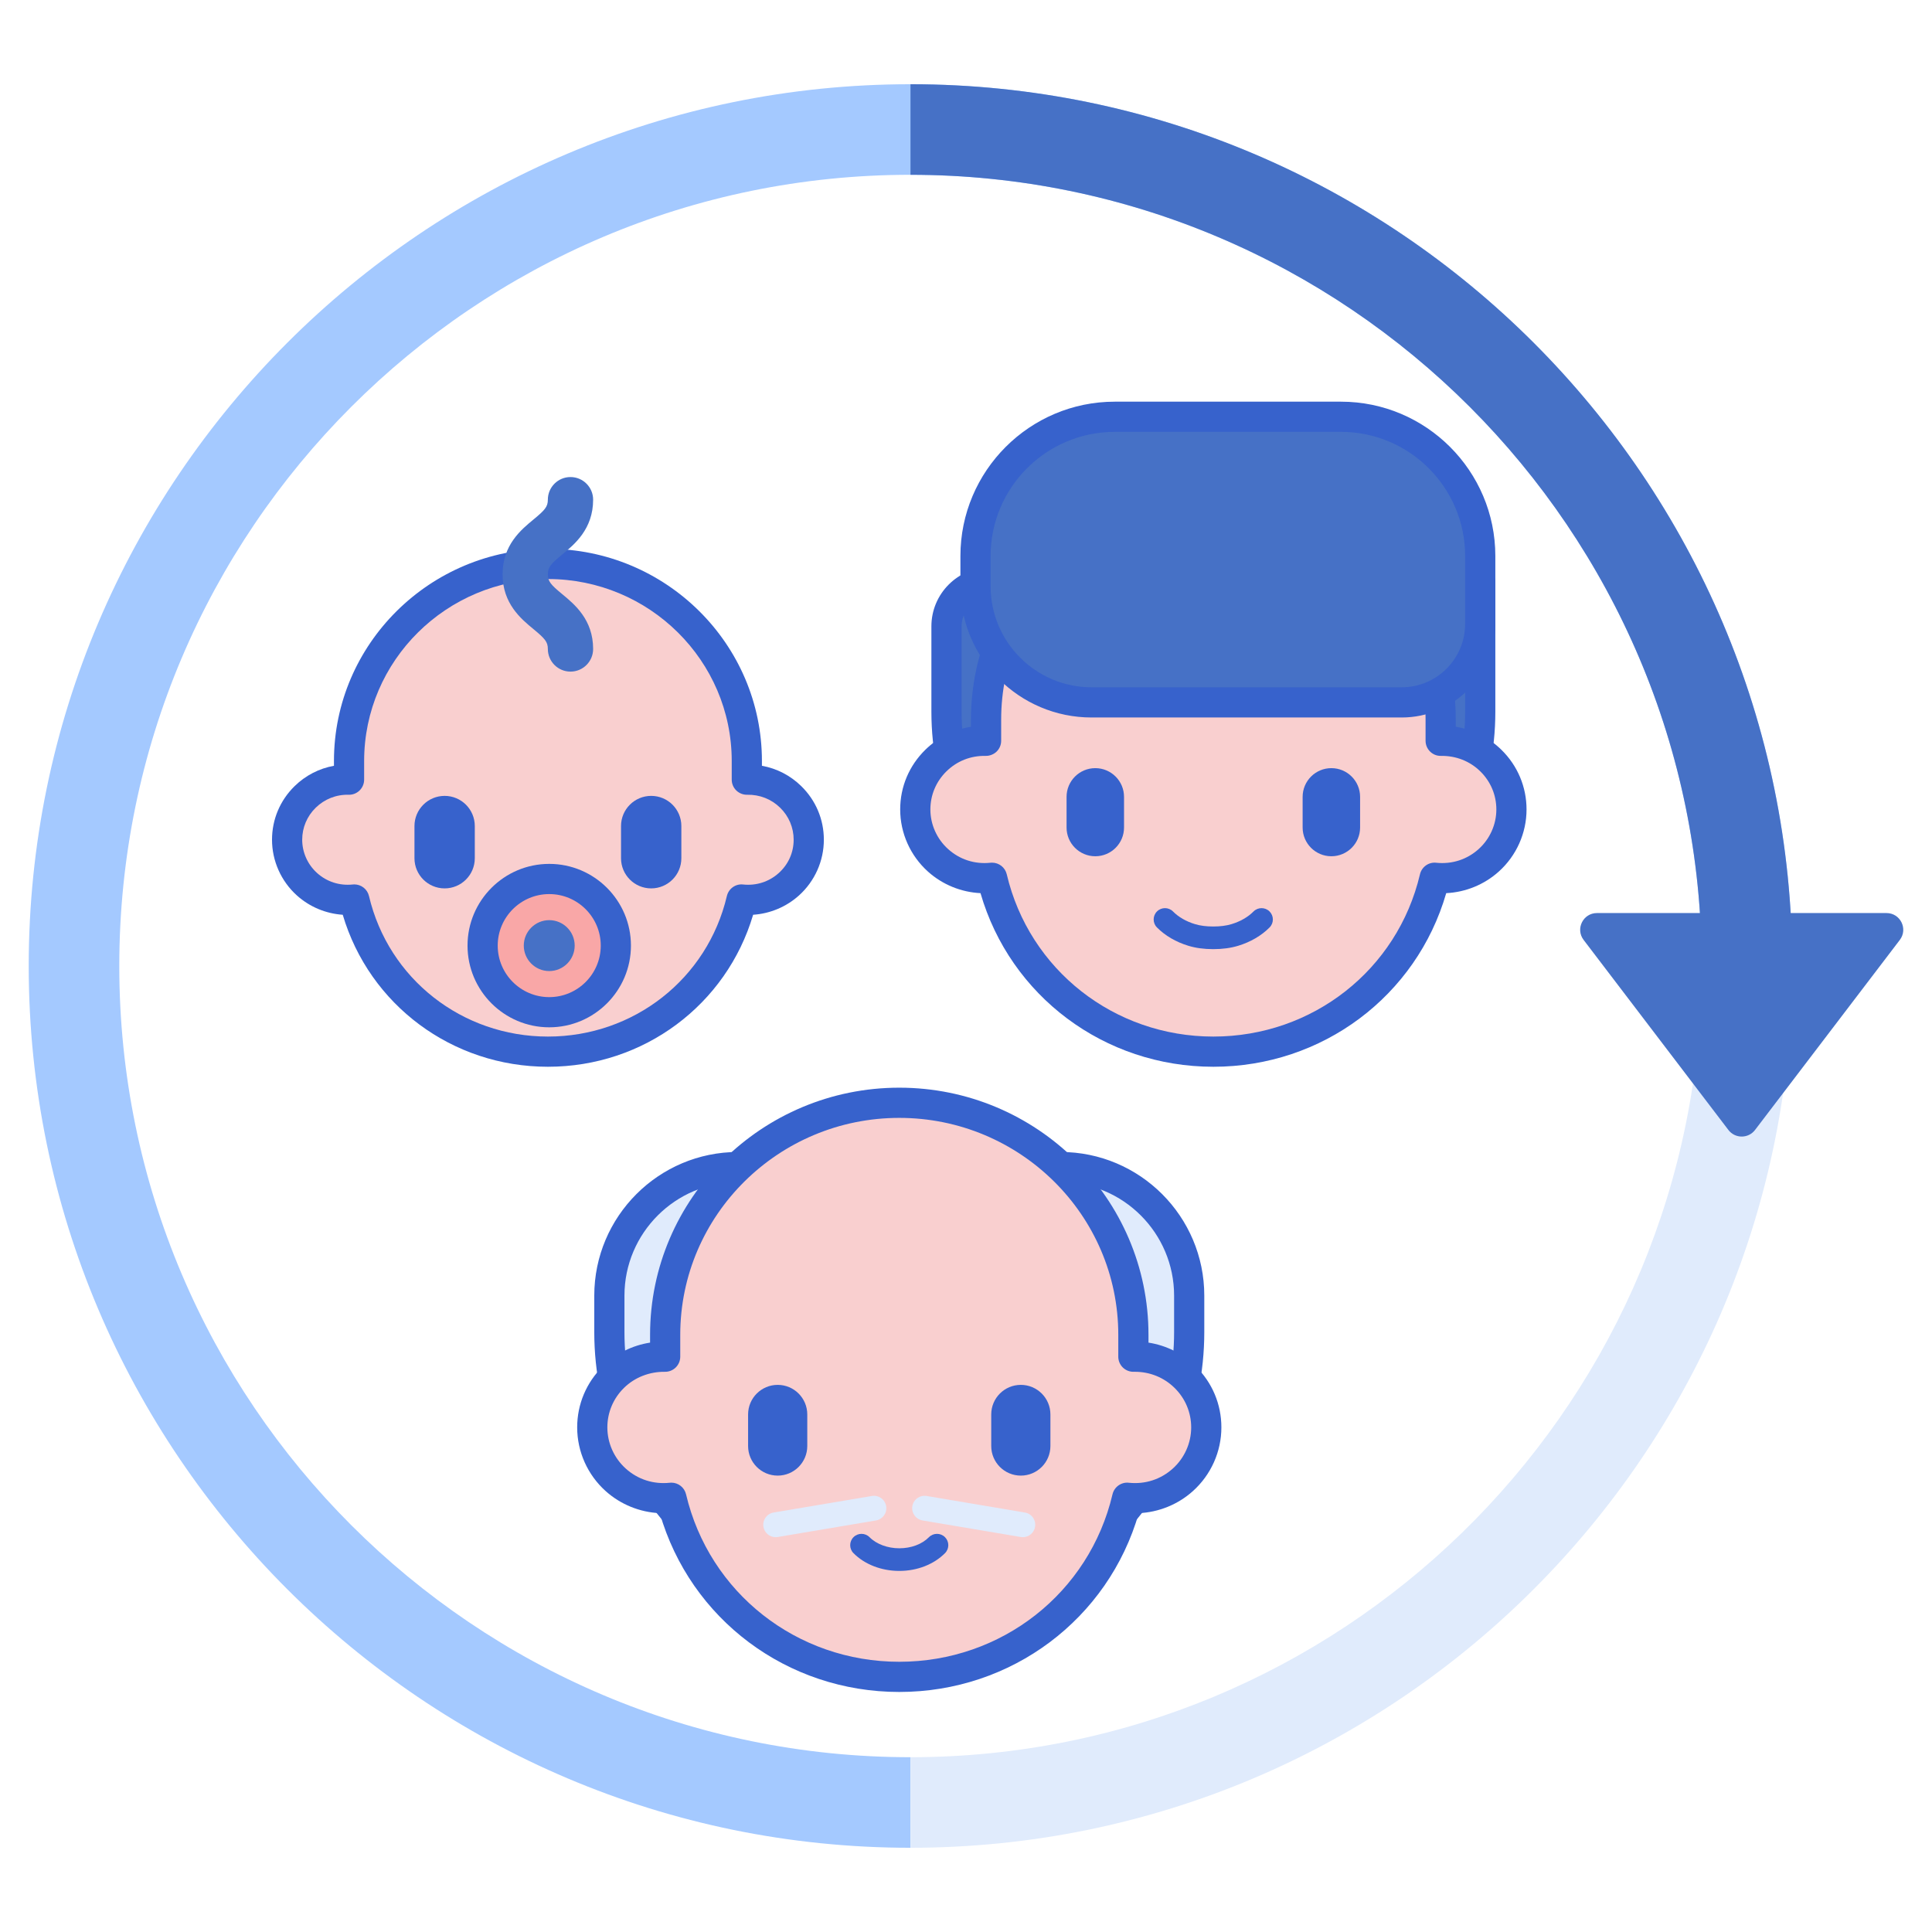
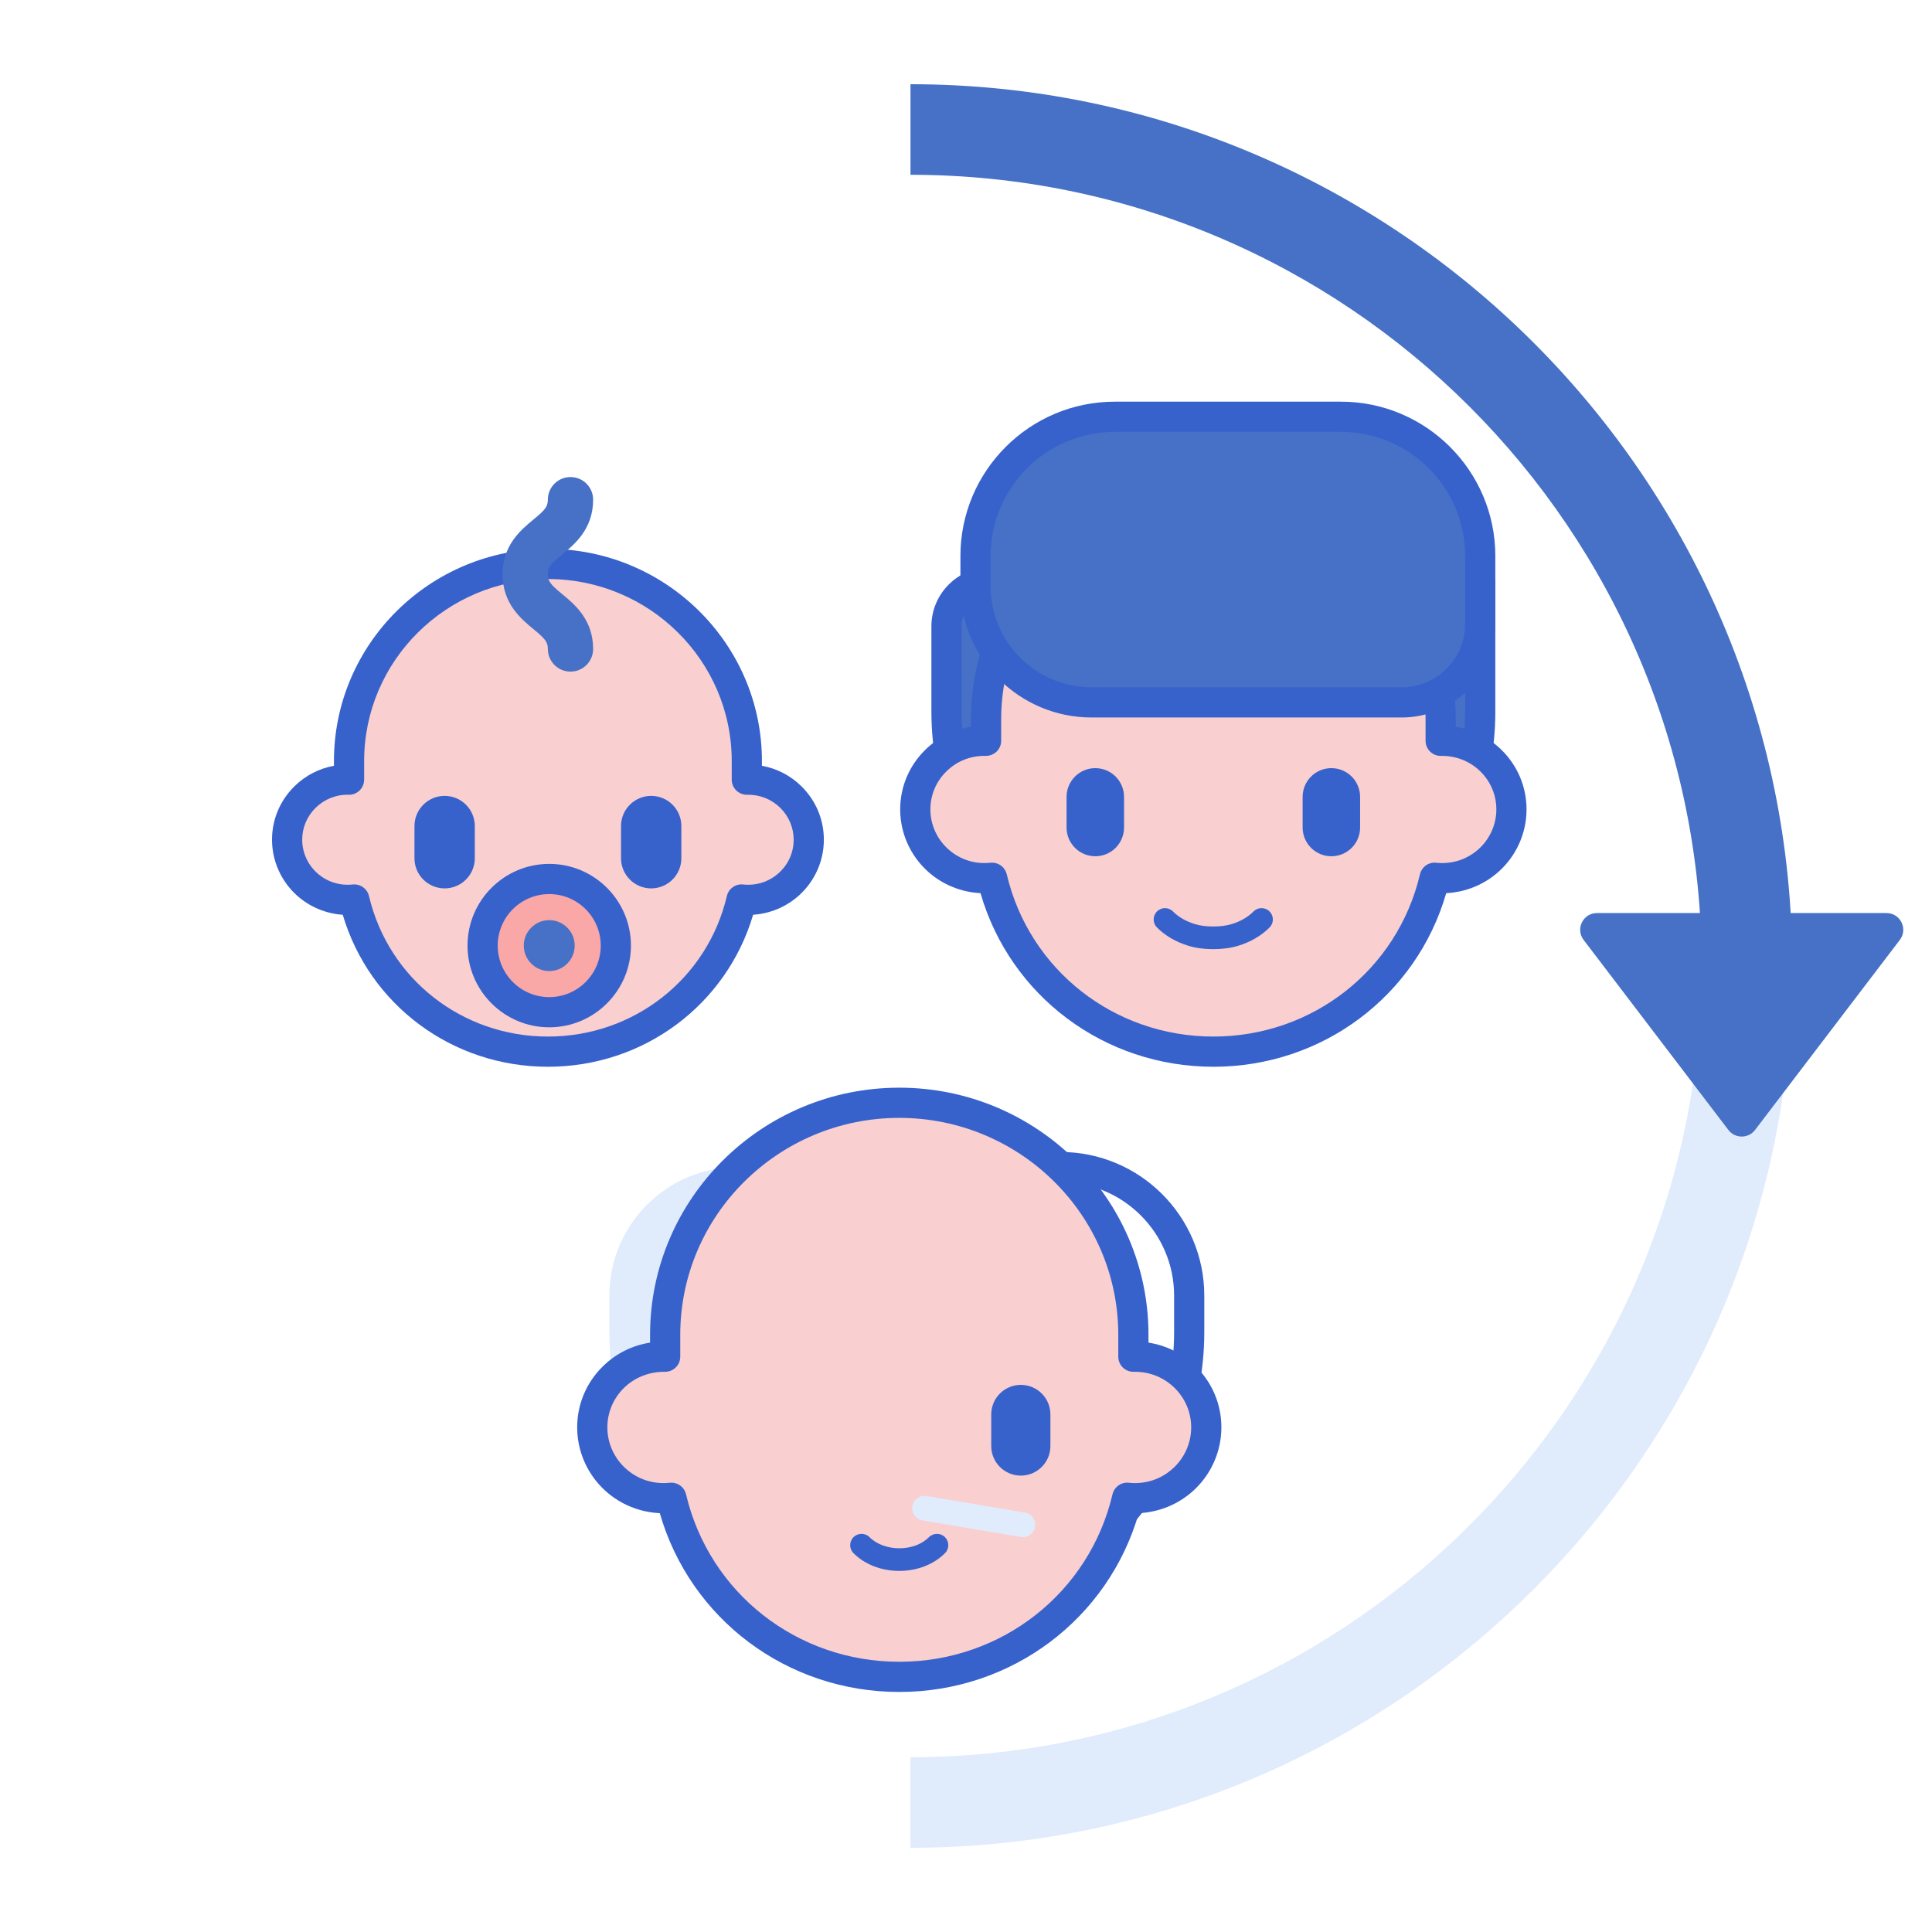
<svg xmlns="http://www.w3.org/2000/svg" id="Layer_1" enable-background="new 0 0 256 256" height="512" viewBox="0 0 256 256" width="512">
  <g>
    <g>
      <g>
        <g>
          <g>
            <g>
              <path d="m160.777 129.674c-19.53 0-35.362-15.832-35.362-35.362v-11.323c0-3.22 2.61-5.829 5.829-5.829h64.895v17.152c0 19.53-15.832 35.362-35.362 35.362z" fill="#4671c6" />
            </g>
            <g>
              <path d="m160.777 131.674c-20.602 0-37.362-16.761-37.362-37.362v-11.323c0-4.317 3.512-7.829 7.829-7.829h64.896c1.104 0 2 .896 2 2v17.152c0 20.602-16.761 37.362-37.363 37.362zm-29.533-52.514c-2.111 0-3.829 1.718-3.829 3.829v11.323c0 18.396 14.966 33.362 33.362 33.362s33.362-14.966 33.362-33.362v-15.152z" fill="#3762cc" />
            </g>
            <g>
              <path d="m190.895 98.16v-2.82c0-16.484-13.484-29.847-30.118-29.847-16.634 0-30.118 13.363-30.118 29.847v2.82c-5.23-.106-9.379 4.06-9.379 9.096 0 5.378 4.695 9.631 10.175 9.052 3.108 13.205 15.053 23.043 29.323 23.043 14.271 0 26.215-9.839 29.323-23.043 5.472.579 10.174-3.667 10.174-9.052-.001-5.038-4.153-9.202-9.38-9.096z" fill="#f9cfcf" />
            </g>
            <g>
              <path d="m176.413 113.458c-2.102 0-3.807-1.704-3.807-3.807v-4.061c0-2.102 1.704-3.807 3.807-3.807 2.102 0 3.807 1.704 3.807 3.807v4.061c0 2.103-1.704 3.807-3.807 3.807z" fill="#3762cc" />
            </g>
            <g>
              <path d="m145.133 113.458c-2.102 0-3.807-1.704-3.807-3.807v-4.061c0-2.102 1.704-3.807 3.807-3.807 2.102 0 3.807 1.704 3.807 3.807v4.061c0 2.103-1.704 3.807-3.807 3.807z" fill="#3762cc" />
            </g>
            <g>
              <path d="m160.777 141.351c-14.452 0-26.913-9.38-30.855-23.005-2.57-.126-5.04-1.127-6.966-2.86-2.336-2.102-3.676-5.102-3.676-8.23 0-2.994 1.183-5.802 3.33-7.906 1.672-1.639 3.771-2.688 6.049-3.05v-.96c0-17.561 14.408-31.847 32.118-31.847s32.118 14.287 32.118 31.847v.959c2.278.362 4.376 1.412 6.049 3.051 2.147 2.104 3.33 4.912 3.33 7.906 0 3.128-1.34 6.128-3.675 8.229-1.927 1.733-4.396 2.735-6.967 2.861-3.942 13.625-16.403 23.005-30.855 23.005zm-29.321-27.043c.917 0 1.73.631 1.945 1.542 2.979 12.66 14.237 21.501 27.376 21.501s24.396-8.842 27.375-21.501c.231-.981 1.152-1.645 2.158-1.531 2.073.218 4.072-.421 5.613-1.808 1.494-1.344 2.351-3.259 2.351-5.255 0-1.91-.756-3.703-2.13-5.049-1.388-1.36-3.23-2.074-5.208-2.048-.553.011-1.057-.195-1.44-.571-.384-.376-.601-.891-.601-1.429v-2.82c0-15.355-12.613-27.847-28.118-27.847s-28.118 12.492-28.118 27.847v2.82c0 .538-.217 1.052-.601 1.429-.384.376-.951.585-1.439.571-2.008-.042-3.821.688-5.21 2.047-1.373 1.346-2.129 3.139-2.129 5.049 0 1.996.857 3.912 2.352 5.256 1.538 1.384 3.526 2.029 5.612 1.807.07-.007.142-.01.212-.01z" fill="#3762cc" />
            </g>
            <g>
              <path d="m144.636 93.071h41.099c5.746 0 10.405-4.658 10.405-10.405v-8.991c0-10.19-8.261-18.451-18.451-18.451h-29.977c-10.19 0-18.451 8.261-18.451 18.451v4.019c-.001 8.493 6.883 15.377 15.375 15.377z" fill="#4671c6" />
            </g>
            <g>
              <path d="m185.735 95.071h-41.099c-9.581 0-17.376-7.795-17.376-17.376v-4.02c0-11.277 9.175-20.451 20.451-20.451h29.977c11.276 0 20.451 9.174 20.451 20.451v8.991c.001 6.84-5.564 12.405-12.404 12.405zm-38.023-37.847c-9.071 0-16.451 7.38-16.451 16.451v4.02c0 7.375 6 13.376 13.376 13.376h41.099c4.634 0 8.404-3.771 8.404-8.405v-8.991c0-9.071-7.38-16.451-16.451-16.451z" fill="#3762cc" />
            </g>
            <g>
              <path d="m160.764 125.766c-1.235 0-2.315-.146-3.304-.446-1.638-.498-3.076-1.338-4.159-2.431-.583-.588-.579-1.538.009-2.121.589-.583 1.537-.58 2.122.009.733.74 1.737 1.319 2.901 1.673.7.213 1.495.316 2.431.316s1.73-.104 2.431-.316c1.163-.354 2.167-.933 2.902-1.673.583-.587 1.534-.592 2.121-.008.588.583.592 1.533.008 2.121-1.084 1.092-2.521 1.932-4.158 2.43-.989.3-2.069.446-3.304.446z" fill="#3762cc" />
            </g>
          </g>
          <g>
            <g>
              <path d="m98.958 103.309v-2.468c0-14.424-11.799-26.116-26.353-26.116-14.555 0-26.353 11.693-26.353 26.116v2.468c-4.576-.093-8.207 3.553-8.207 7.959 0 4.705 4.108 8.427 8.903 7.92 2.72 11.555 13.171 20.163 25.657 20.163 12.487 0 22.938-8.609 25.657-20.163 4.788.506 8.903-3.208 8.903-7.92-.001-4.409-3.634-8.052-8.207-7.959z" fill="#f9cfcf" />
            </g>
            <g>
              <path d="m86.286 117.716c-2.208 0-3.997-1.79-3.997-3.997v-4.264c0-2.208 1.79-3.997 3.997-3.997 2.208 0 3.997 1.79 3.997 3.997v4.264c0 2.208-1.79 3.997-3.997 3.997z" fill="#3762cc" />
            </g>
            <g>
              <path d="m58.916 117.716c-2.208 0-3.997-1.79-3.997-3.997v-4.264c0-2.208 1.79-3.997 3.997-3.997 2.208 0 3.997 1.79 3.997 3.997v4.264c0 2.208-1.79 3.997-3.997 3.997z" fill="#3762cc" />
            </g>
            <g>
              <path d="m72.604 141.351c-12.698 0-23.655-8.203-27.189-20.14-2.242-.15-4.389-1.042-6.072-2.557-2.097-1.886-3.299-4.579-3.299-7.386 0-2.688 1.062-5.208 2.989-7.097 1.449-1.42 3.255-2.347 5.218-2.702v-.629c0-15.503 12.72-28.116 28.354-28.116s28.354 12.613 28.354 28.116v.629c1.963.354 3.768 1.281 5.218 2.702 1.927 1.889 2.988 4.409 2.988 7.097 0 2.808-1.202 5.5-3.298 7.386-1.684 1.515-3.831 2.407-6.073 2.557-3.535 11.937-14.492 20.14-27.19 20.14zm-25.656-24.163c.917 0 1.73.63 1.945 1.542 2.58 10.964 12.331 18.621 23.711 18.621s21.13-7.657 23.71-18.621c.231-.98 1.157-1.646 2.157-1.53 1.747.181 3.424-.354 4.719-1.519 1.272-1.145 1.974-2.712 1.974-4.413 0-1.604-.635-3.11-1.788-4.24-1.166-1.143-2.713-1.753-4.377-1.72-.523.013-1.057-.195-1.44-.571-.384-.376-.601-.891-.601-1.429v-2.468c0-13.297-10.925-24.116-24.354-24.116s-24.354 10.818-24.354 24.116v2.468c0 .538-.217 1.052-.601 1.429-.384.376-.907.587-1.44.571-1.657-.044-3.212.578-4.378 1.72-1.153 1.13-1.788 2.636-1.788 4.24 0 1.675.72 3.284 1.975 4.413 1.294 1.165 2.972 1.699 4.718 1.519.071-.008.142-.012.212-.012z" fill="#3762cc" />
            </g>
            <g>
              <path d="m75.593 88.992c-1.657 0-3-1.343-3-3 0-.934-.384-1.375-1.908-2.633-1.63-1.343-4.092-3.373-4.092-7.261 0-3.887 2.463-5.917 4.093-7.259 1.523-1.256 1.907-1.696 1.907-2.628 0-1.657 1.343-3 3-3s3 1.343 3 3c0 3.887-2.463 5.916-4.092 7.259-1.524 1.256-1.908 1.696-1.908 2.628 0 .934.384 1.375 1.908 2.632 1.63 1.344 4.092 3.374 4.092 7.262 0 1.657-1.343 3-3 3z" fill="#4671c6" />
            </g>
            <g>
              <circle cx="72.777" cy="125.297" fill="#f9a7a7" r="8.827" />
            </g>
            <g>
              <path d="m72.777 128.671c-1.86 0-3.373-1.514-3.373-3.374s1.514-3.373 3.373-3.373c1.86 0 3.373 1.513 3.373 3.373s-1.513 3.374-3.373 3.374z" fill="#4671c6" />
            </g>
            <g>
              <path d="m72.777 136.124c-5.97 0-10.827-4.857-10.827-10.827s4.857-10.827 10.827-10.827 10.826 4.857 10.826 10.827c.001 5.97-4.856 10.827-10.826 10.827zm0-17.654c-3.765 0-6.827 3.063-6.827 6.827 0 3.765 3.063 6.827 6.827 6.827s6.826-3.063 6.826-6.827c.001-3.764-3.062-6.827-6.826-6.827z" fill="#3762cc" />
            </g>
          </g>
        </g>
        <g>
          <g>
            <g>
-               <path d="m120.553 213.52v-58.877h19.982c9.41 0 17.039 7.629 17.039 17.039v4.817c0 20.446-16.575 37.021-37.021 37.021z" fill="#e0ebfc" />
-             </g>
+               </g>
            <g>
              <path d="m117.765 213.52v-58.877h-19.982c-9.41 0-17.039 7.629-17.039 17.039v4.817c0 20.446 16.575 37.021 37.021 37.021z" fill="#e0ebfc" />
            </g>
          </g>
          <g>
            <g>
              <path d="m120.554 215.52c-1.104 0-2-.896-2-2v-58.877c0-1.104.896-2 2-2h19.981c10.498 0 19.039 8.541 19.039 19.039v4.817c0 21.516-17.505 39.021-39.02 39.021zm2-58.877v54.82c18.384-1.039 33.021-16.324 33.021-34.964v-4.817c0-8.292-6.746-15.039-15.039-15.039z" fill="#3762cc" />
            </g>
            <g>
-               <path d="m117.765 215.52c-21.516 0-39.021-17.505-39.021-39.021v-4.817c0-10.498 8.541-19.039 19.039-19.039h19.981c1.104 0 2 .896 2 2v58.877c.001 1.104-.895 2-1.999 2zm-19.982-58.877c-8.293 0-15.039 6.747-15.039 15.039v4.817c0 18.64 14.637 33.925 33.021 34.964v-54.82z" fill="#3762cc" />
-             </g>
+               </g>
          </g>
          <g>
            <path d="m150.179 179.769v-2.905c0-16.978-13.888-30.741-31.02-30.741-17.132 0-31.02 13.763-31.02 30.741v2.905c-5.386-.109-9.66 4.182-9.66 9.369 0 5.539 4.835 9.92 10.479 9.323 3.201 13.601 15.504 23.733 30.201 23.733 14.698 0 27-10.134 30.201-23.733 5.636.596 10.479-3.777 10.479-9.323 0-5.19-4.277-9.478-9.66-9.369z" fill="#f9cfcf" />
          </g>
          <g>
            <path d="m119.166 208.155c-2.376 0-4.591-.859-6.076-2.356-.583-.588-.579-1.538.009-2.121.589-.583 1.537-.58 2.122.009.911.919 2.387 1.468 3.945 1.468 1.568 0 2.999-.535 3.924-1.468.585-.589 1.533-.592 2.122-.009.588.583.592 1.533.009 2.121-1.486 1.497-3.693 2.356-6.055 2.356z" fill="#3762cc" />
          </g>
          <g>
            <path d="m135.264 195.526c-2.165 0-3.921-1.755-3.921-3.921v-4.182c0-2.165 1.755-3.921 3.921-3.921 2.165 0 3.921 1.755 3.921 3.921v4.182c0 2.165-1.756 3.921-3.921 3.921z" fill="#3762cc" />
          </g>
          <g>
-             <path d="m103.047 195.526c-2.165 0-3.921-1.755-3.921-3.921v-4.182c0-2.165 1.755-3.921 3.921-3.921 2.165 0 3.921 1.755 3.921 3.921v4.182c0 2.165-1.756 3.921-3.921 3.921z" fill="#3762cc" />
-           </g>
+             </g>
          <g>
            <path d="m119.159 224.194c-14.872 0-27.694-9.661-31.734-23.692-2.648-.12-5.195-1.147-7.18-2.933-2.394-2.153-3.766-5.227-3.766-8.431 0-3.068 1.212-5.945 3.412-8.101 1.726-1.691 3.894-2.769 6.247-3.133v-1.04c0-18.053 14.813-32.741 33.021-32.741s33.021 14.688 33.021 32.741v1.04c2.354.364 4.521 1.442 6.247 3.133 2.2 2.156 3.412 5.033 3.412 8.101 0 3.205-1.372 6.278-3.765 8.431-1.984 1.786-4.532 2.813-7.181 2.933-4.039 14.031-16.861 23.692-31.734 23.692zm-30.199-27.734c.917 0 1.73.63 1.944 1.542 3.077 13.066 14.695 22.192 28.255 22.192 13.561 0 25.179-9.125 28.254-22.192.231-.98 1.165-1.645 2.157-1.53 2.163.229 4.229-.438 5.828-1.876 1.551-1.396 2.44-3.385 2.44-5.458 0-1.984-.785-3.846-2.211-5.243-1.404-1.375-3.262-2.127-5.247-2.127-.068 0-.137.001-.201.002-.522 0-1.025-.205-1.399-.571-.384-.376-.601-.891-.601-1.429v-2.904c0-15.848-13.019-28.741-29.021-28.741s-29.021 12.893-29.021 28.741v2.904c0 .538-.217 1.052-.601 1.429-.384.376-.9.583-1.44.571-2.002-.024-3.965.713-5.406 2.125-1.427 1.397-2.212 3.26-2.212 5.244 0 2.073.89 4.062 2.441 5.458 1.599 1.438 3.665 2.103 5.827 1.876.072-.009.144-.013.214-.013z" fill="#3762cc" />
          </g>
          <g>
            <g>
              <path d="m135.533 203.684c-.091 0-.182-.008-.275-.023l-13.019-2.192c-.895-.151-1.499-.999-1.349-1.895.151-.896.997-1.502 1.895-1.349l13.019 2.192c.895.151 1.499.999 1.349 1.895-.135.803-.832 1.372-1.62 1.372z" fill="#e0ebfc" />
            </g>
          </g>
          <g>
            <g>
-               <path d="m102.778 203.684c.091 0 .182-.008.275-.023l13.019-2.192c.895-.151 1.499-.999 1.349-1.895-.151-.896-.997-1.502-1.895-1.349l-13.019 2.192c-.895.151-1.499.999-1.349 1.895.135.803.831 1.372 1.62 1.372z" fill="#e0ebfc" />
-             </g>
+               </g>
          </g>
        </g>
      </g>
    </g>
    <g>
      <g>
-         <path d="m120.645 232.839c-57.808 0-104.839-47.031-104.839-104.839s47.03-104.839 104.839-104.839 104.839 47.031 104.839 104.839c0 .978-.016 1.952-.043 2.924h12.006c.024-.972.037-1.946.037-2.924 0-64.425-52.414-116.839-116.839-116.839-64.426 0-116.839 52.414-116.839 116.839s52.414 116.839 116.839 116.839z" fill="#a4c9ff" />
-       </g>
+         </g>
      <g>
        <path d="m237.446 130.924h-12.006c-1.554 56.461-47.965 101.915-104.796 101.915v12c63.448 0 115.245-50.836 116.802-113.915z" fill="#e0ebfc" />
      </g>
      <g>
        <g>
          <path d="m249.972 120.984h-12.192-13.929-12.249c-1.836 0-2.877 2.102-1.765 3.563l19.184 25.179c.888 1.165 2.641 1.165 3.529 0l19.185-25.179c1.114-1.46.073-3.563-1.763-3.563z" fill="#4671c6" />
        </g>
      </g>
      <g>
        <path d="m120.645 11.161v12c57.809 0 104.839 47.031 104.839 104.839 0 .978-.016 1.952-.043 2.924h12.006c.024-.972.037-1.946.037-2.924-.001-64.425-52.415-116.839-116.839-116.839z" fill="#4671c6" />
      </g>
    </g>
  </g>
</svg>